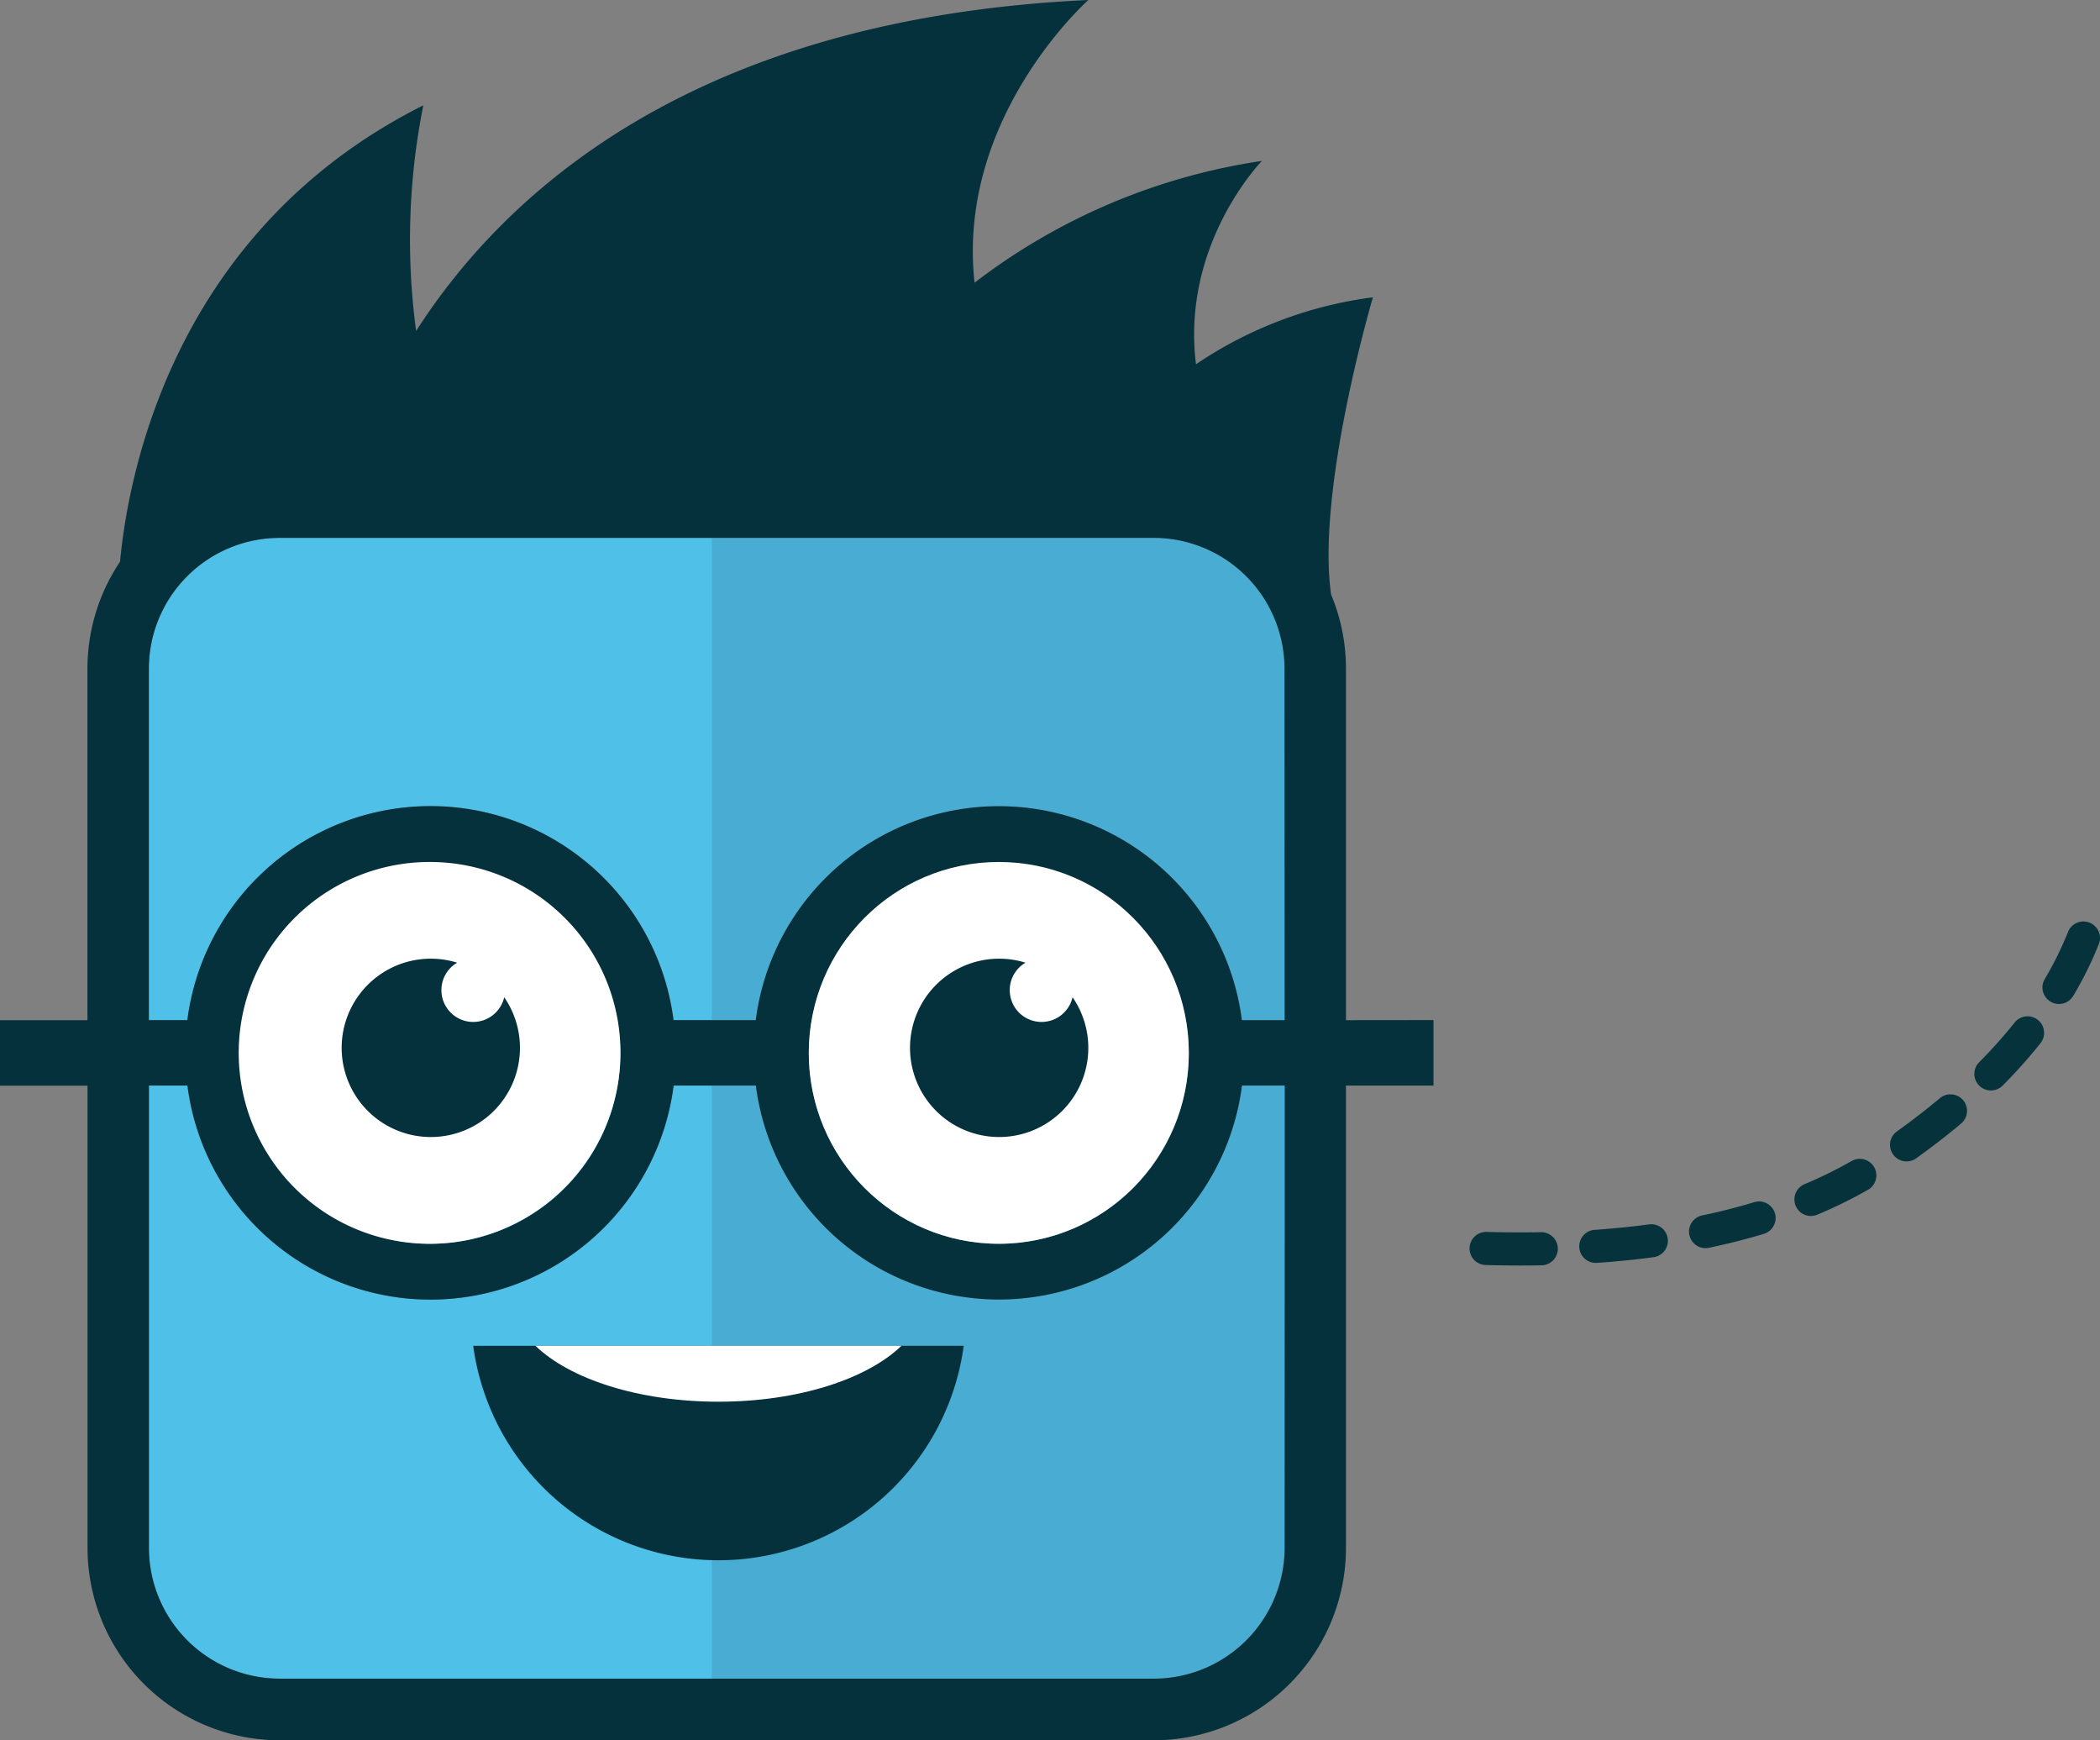
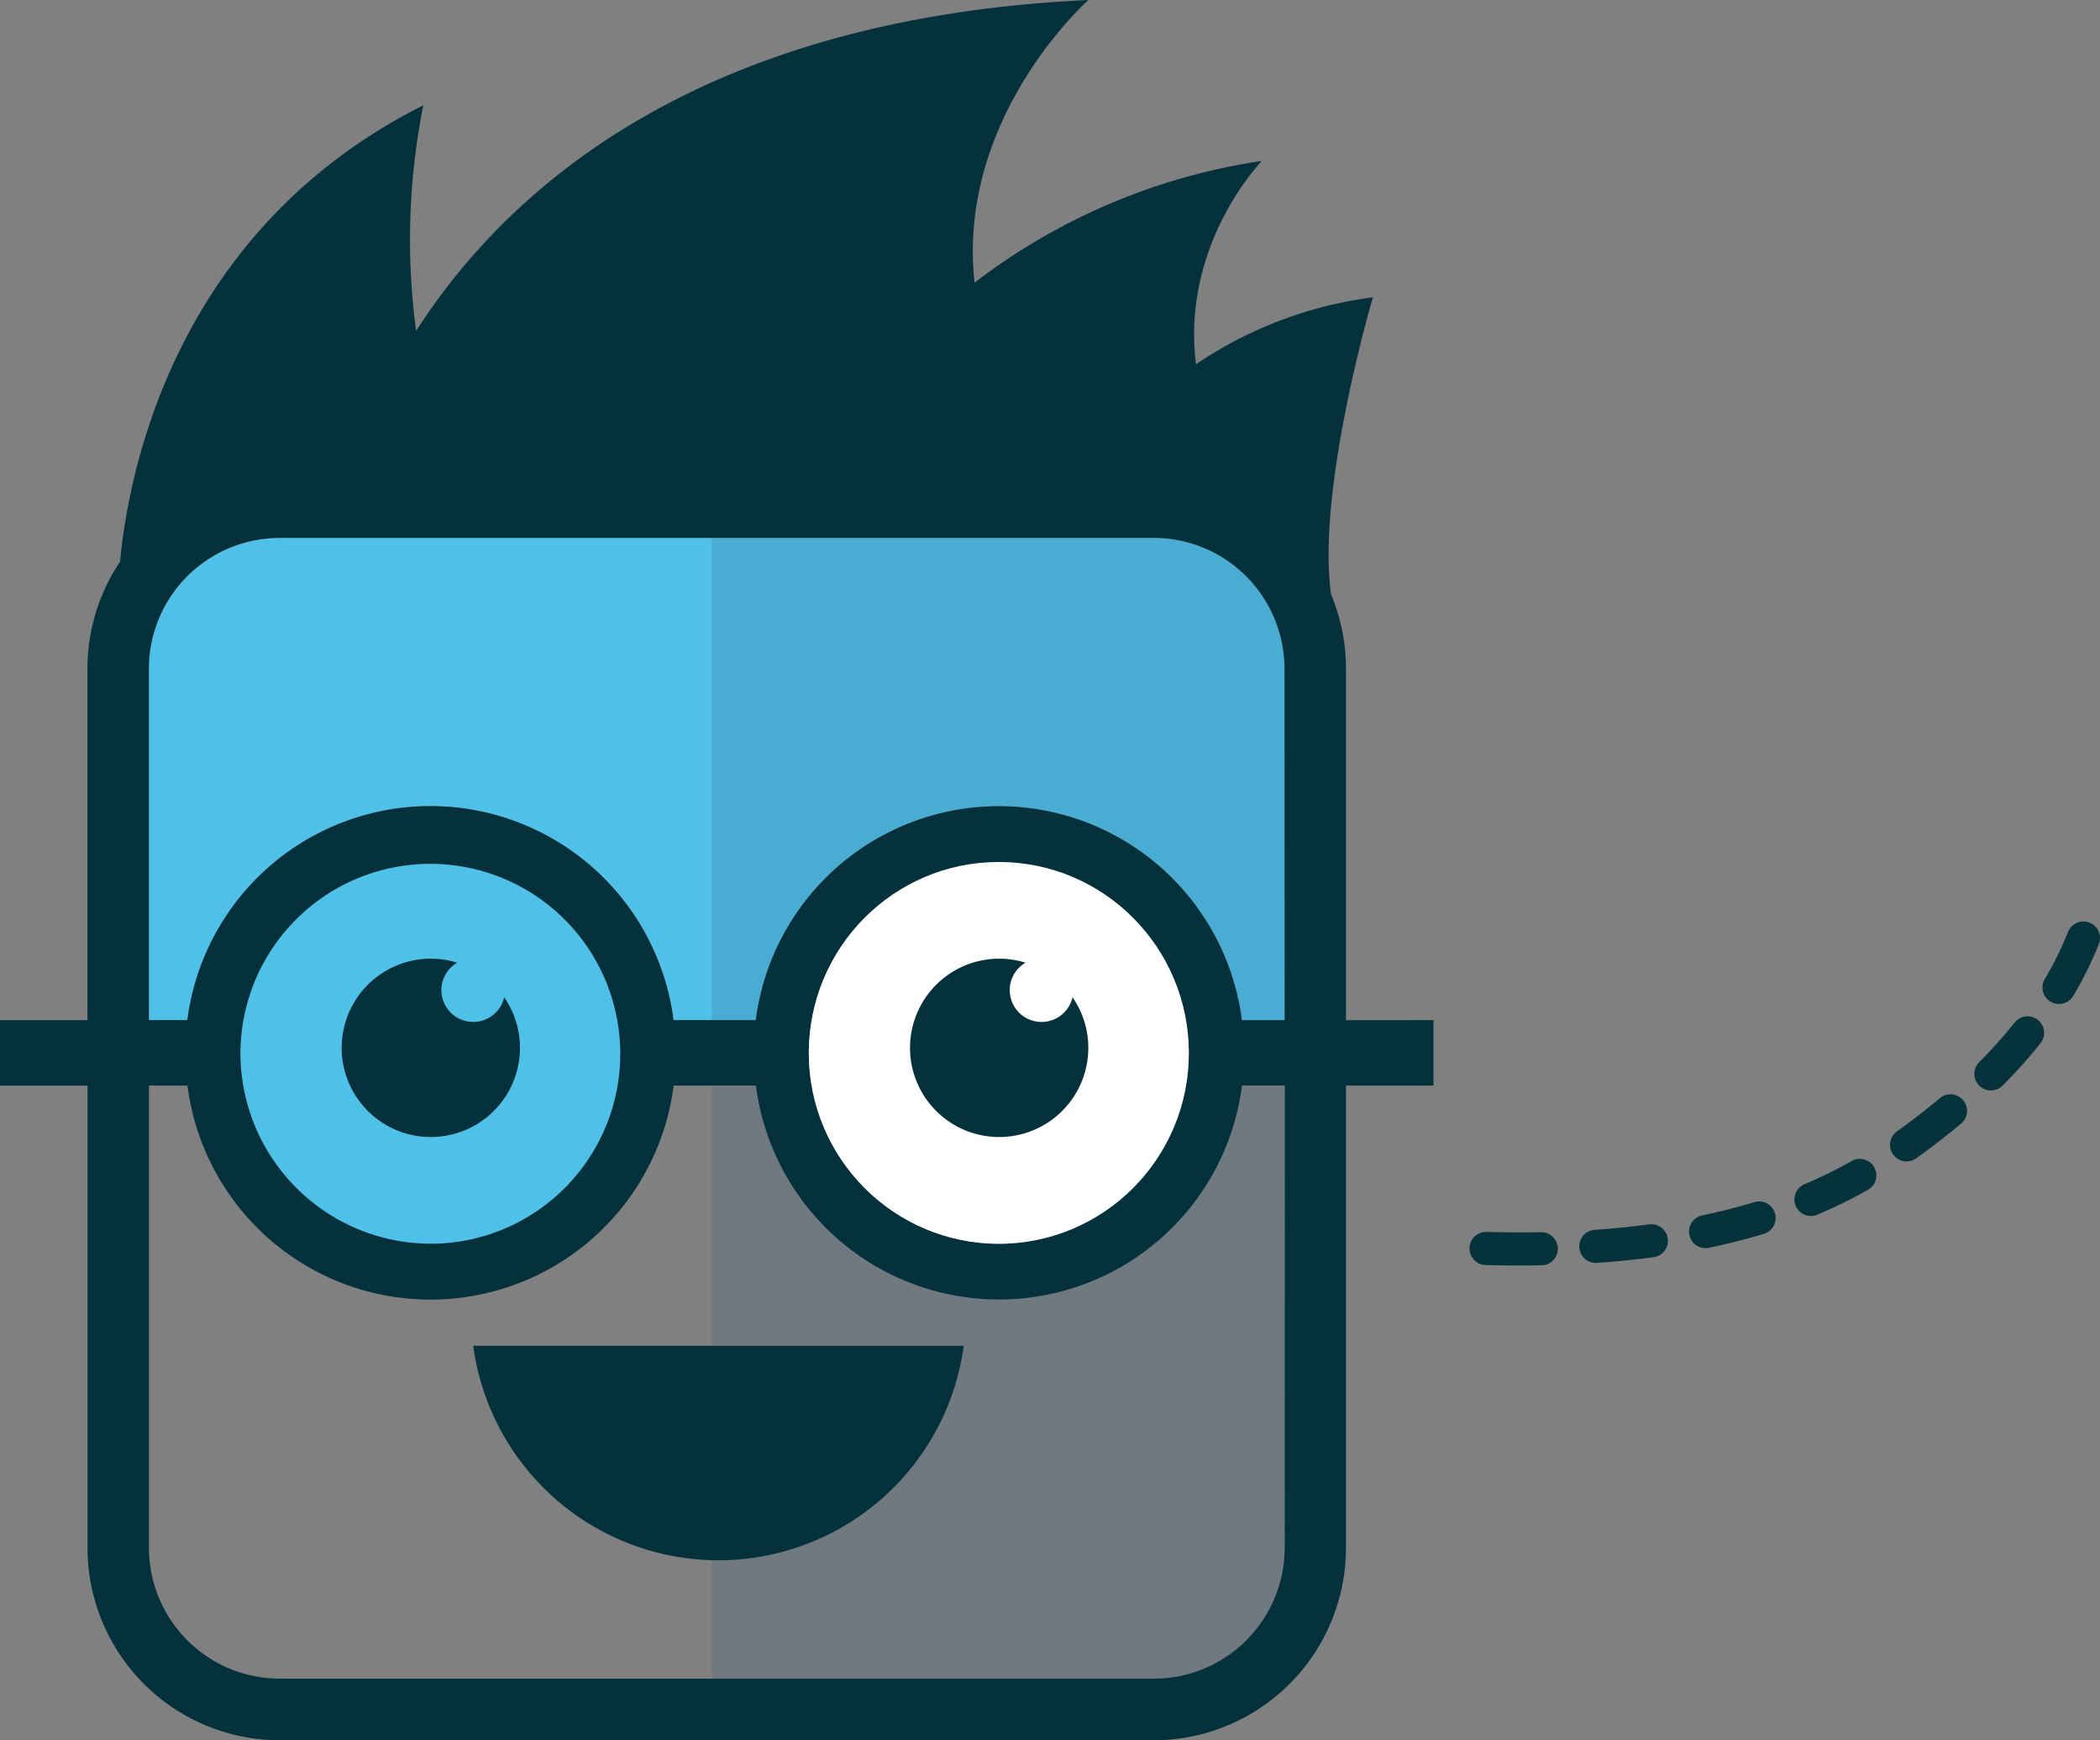
<svg xmlns="http://www.w3.org/2000/svg" width="190.335" height="157.703" viewBox="0 0 190.335 157.703">
  <rect x="0" y="0" width="190.335" height="157.703" fill="#808080" stroke="none" />
  <g id="Group_748" data-name="Group 748" transform="translate(-216.8 -4022.3)">
    <g id="Group_2" data-name="Group 2" transform="translate(216.8 4022.3)">
      <path id="Path_1" data-name="Path 1" d="M116.435,60.611a11.865,11.865,0,0,0-11.818-11.868h-79.3A11.865,11.865,0,0,0,13.5,60.611V92.445h3.49a22.213,22.213,0,0,1,44.067,0h7.453a22.21,22.21,0,0,1,44.06,0h3.877l-.011-31.834Z" fill="#4fc1e8" fill-rule="evenodd" />
      <path id="Path_2" data-name="Path 2" d="M39.007,112.707a17.31,17.31,0,1,0-17.217-17.3A17.226,17.226,0,0,0,39.007,112.707Z" fill="#4fc1e8" fill-rule="evenodd" />
-       <path id="Path_3" data-name="Path 3" d="M116.435,98.372h-3.878a22.21,22.21,0,0,1-44.06,0H61.045a22.213,22.213,0,0,1-44.067,0H13.49v41.873a11.865,11.865,0,0,0,11.818,11.869H104.6a11.865,11.865,0,0,0,11.818-11.869l.015-41.873Z" fill="#4fc1e8" fill-rule="evenodd" />
      <ellipse id="Ellipse_1" data-name="Ellipse 1" cx="17.221" cy="17.298" rx="17.221" ry="17.298" transform="translate(73.306 78.11)" fill="#4fc1e8" />
      <path id="Path_4" data-name="Path 4" d="M121.993,92.445V60.61a17.422,17.422,0,0,0-1.348-6.735c-1.352-9.54,3.79-26.934,3.79-26.934A37.073,37.073,0,0,0,108.4,33.008c-1.363-10.919,5.975-18.426,5.975-18.426A56.3,56.3,0,0,0,88.33,25.617C86.675,10.6,98.649,0,98.649,0,62.95,1.658,45.795,17.387,37.715,29.99a62.051,62.051,0,0,1,.653-20.447C15.74,20.9,11.626,42.923,10.88,50.9a17.388,17.388,0,0,0-2.954,9.706V92.445H0v5.934H7.933v41.874A17.446,17.446,0,0,0,25.317,157.7h79.292a17.447,17.447,0,0,0,17.384-17.458V98.372h7.933V92.437l-7.933.008Zm-5.558,47.8a11.865,11.865,0,0,1-11.818,11.869h-79.3A11.865,11.865,0,0,1,13.5,140.245V98.372h3.49a22.213,22.213,0,0,0,44.067,0h7.453a22.21,22.21,0,0,0,44.06,0h3.877l-.011,41.874ZM21.79,95.408a17.214,17.214,0,1,1,17.217,17.3,17.3,17.3,0,0,1-17.217-17.3Zm51.516,0a17.222,17.222,0,1,1,17.221,17.3,17.257,17.257,0,0,1-17.221-17.3Zm43.129-2.967h-3.878a22.21,22.21,0,0,0-44.06,0H61.045a22.213,22.213,0,0,0-44.067,0H13.49V60.61A11.865,11.865,0,0,1,25.308,48.742H104.6A11.865,11.865,0,0,1,116.419,60.61l.015,31.83Z" fill="#05313c" />
      <path id="Path_5" data-name="Path 5" d="M116.435,98.372h-3.878a22.21,22.21,0,0,1-44.06,0H64.513v53.75h40.1a11.866,11.866,0,0,0,11.819-11.868l.007-41.881ZM68.5,92.445a22.21,22.21,0,0,1,44.06,0h3.878V60.61a11.865,11.865,0,0,0-11.818-11.868h-40.1v43.7H68.5Z" fill="#33617d" fill-rule="evenodd" opacity="0.2" />
      <ellipse id="Ellipse_2" data-name="Ellipse 2" cx="17.221" cy="17.298" rx="17.221" ry="17.298" transform="translate(73.306 78.11)" fill="#33617d" opacity="0.2" />
-       <path id="Path_6" data-name="Path 6" d="M39.007,78.11a17.3,17.3,0,1,0,17.229,17.3A17.261,17.261,0,0,0,39.007,78.11Z" fill="#fff" fill-rule="evenodd" />
      <ellipse id="Ellipse_3" data-name="Ellipse 3" cx="17.221" cy="17.298" rx="17.221" ry="17.298" transform="translate(73.306 78.11)" fill="#fff" />
      <path id="Path_7" data-name="Path 7" d="M42.889,121.953a22.43,22.43,0,0,0,44.458,0H42.89Z" fill="#05313c" fill-rule="evenodd" />
-       <path id="Path_8" data-name="Path 8" d="M48.532,121.953c3.117,3.012,9.362,5.066,16.586,5.066s13.466-2.054,16.586-5.066Z" fill="#fff" fill-rule="evenodd" />
      <path id="Path_9" data-name="Path 9" d="M45.7,90.368a2.883,2.883,0,1,1-4.266-3.134A8.08,8.08,0,1,0,45.7,90.368Zm51.512,0a2.883,2.883,0,1,1-4.265-3.134,8.08,8.08,0,1,0,4.266,3.134Z" fill="#05313c" fill-rule="evenodd" />
    </g>
    <path id="Path_10" data-name="Path 10" d="M7.827,114.676c-1.033,0-2.084-.014-3.142-.043a1.5,1.5,0,0,1,.081-3c1.678.045,3.338.054,4.933.025a1.5,1.5,0,1,1,.054,3Q8.8,114.676,7.827,114.676Zm6.892-.234a1.5,1.5,0,0,1-.1-3c1.671-.118,3.313-.283,4.881-.492a1.5,1.5,0,1,1,.4,2.974c-1.629.217-3.333.389-5.066.511Q14.772,114.442,14.719,114.442Zm9.9-1.337a1.5,1.5,0,0,1-.305-2.969c1.63-.34,3.216-.743,4.717-1.2a1.5,1.5,0,0,1,.868,2.872c-1.584.479-3.257.9-4.972,1.262A1.507,1.507,0,0,1,24.621,113.1Zm9.551-2.916a1.5,1.5,0,0,1-.582-2.883,39.559,39.559,0,0,0,4.319-2.127,1.5,1.5,0,0,1,1.491,2.6,42.571,42.571,0,0,1-4.647,2.289A1.5,1.5,0,0,1,34.172,110.188Zm8.665-4.945a1.5,1.5,0,0,1-.875-2.719c1.363-.977,2.664-1.983,3.867-2.989a1.5,1.5,0,1,1,1.925,2.3c-1.26,1.054-2.62,2.106-4.044,3.126A1.493,1.493,0,0,1,42.837,105.243Zm7.642-6.43a1.5,1.5,0,0,1-1.063-2.558,43.475,43.475,0,0,0,3.217-3.6,1.5,1.5,0,0,1,2.349,1.866,46.486,46.486,0,0,1-3.44,3.853A1.5,1.5,0,0,1,50.479,98.812Zm6.172-7.835a1.5,1.5,0,0,1-1.288-2.267,30.331,30.331,0,0,0,2.109-4.266,1.5,1.5,0,1,1,2.788,1.109,33.339,33.339,0,0,1-2.318,4.689A1.5,1.5,0,0,1,56.651,90.978Z" transform="translate(346.769 4022.3)" fill="#06323c" />
  </g>
</svg>